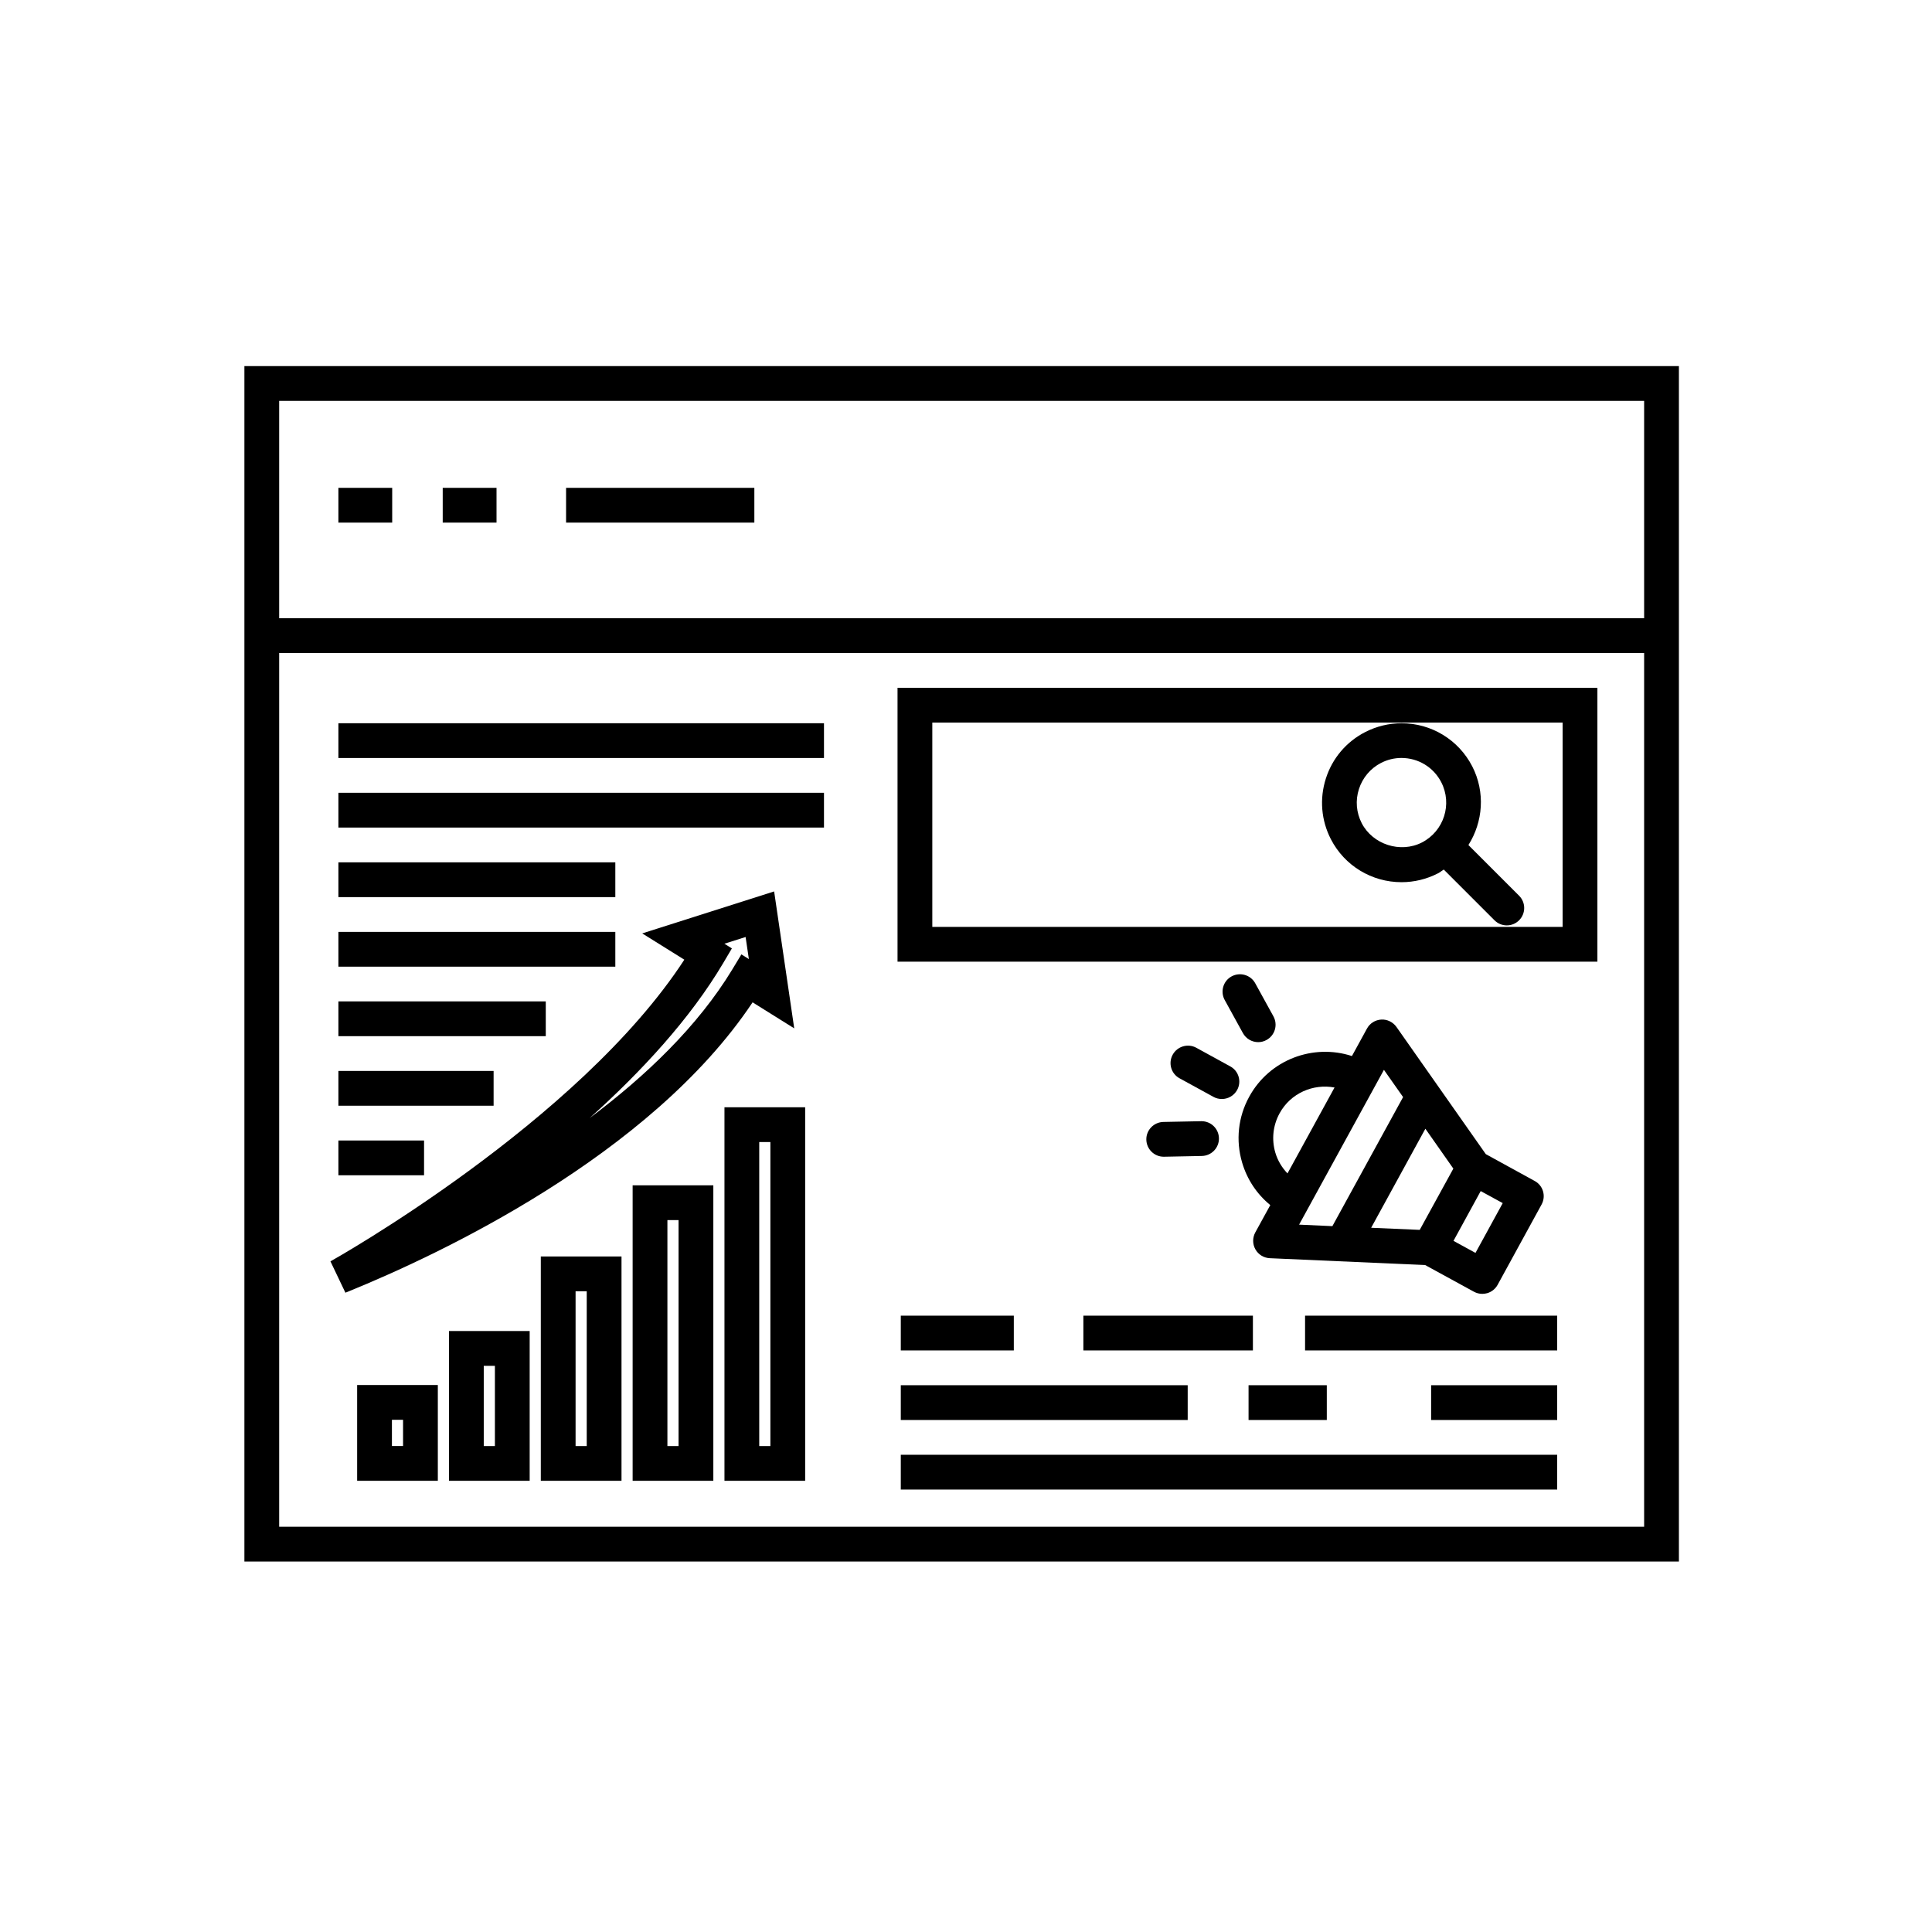
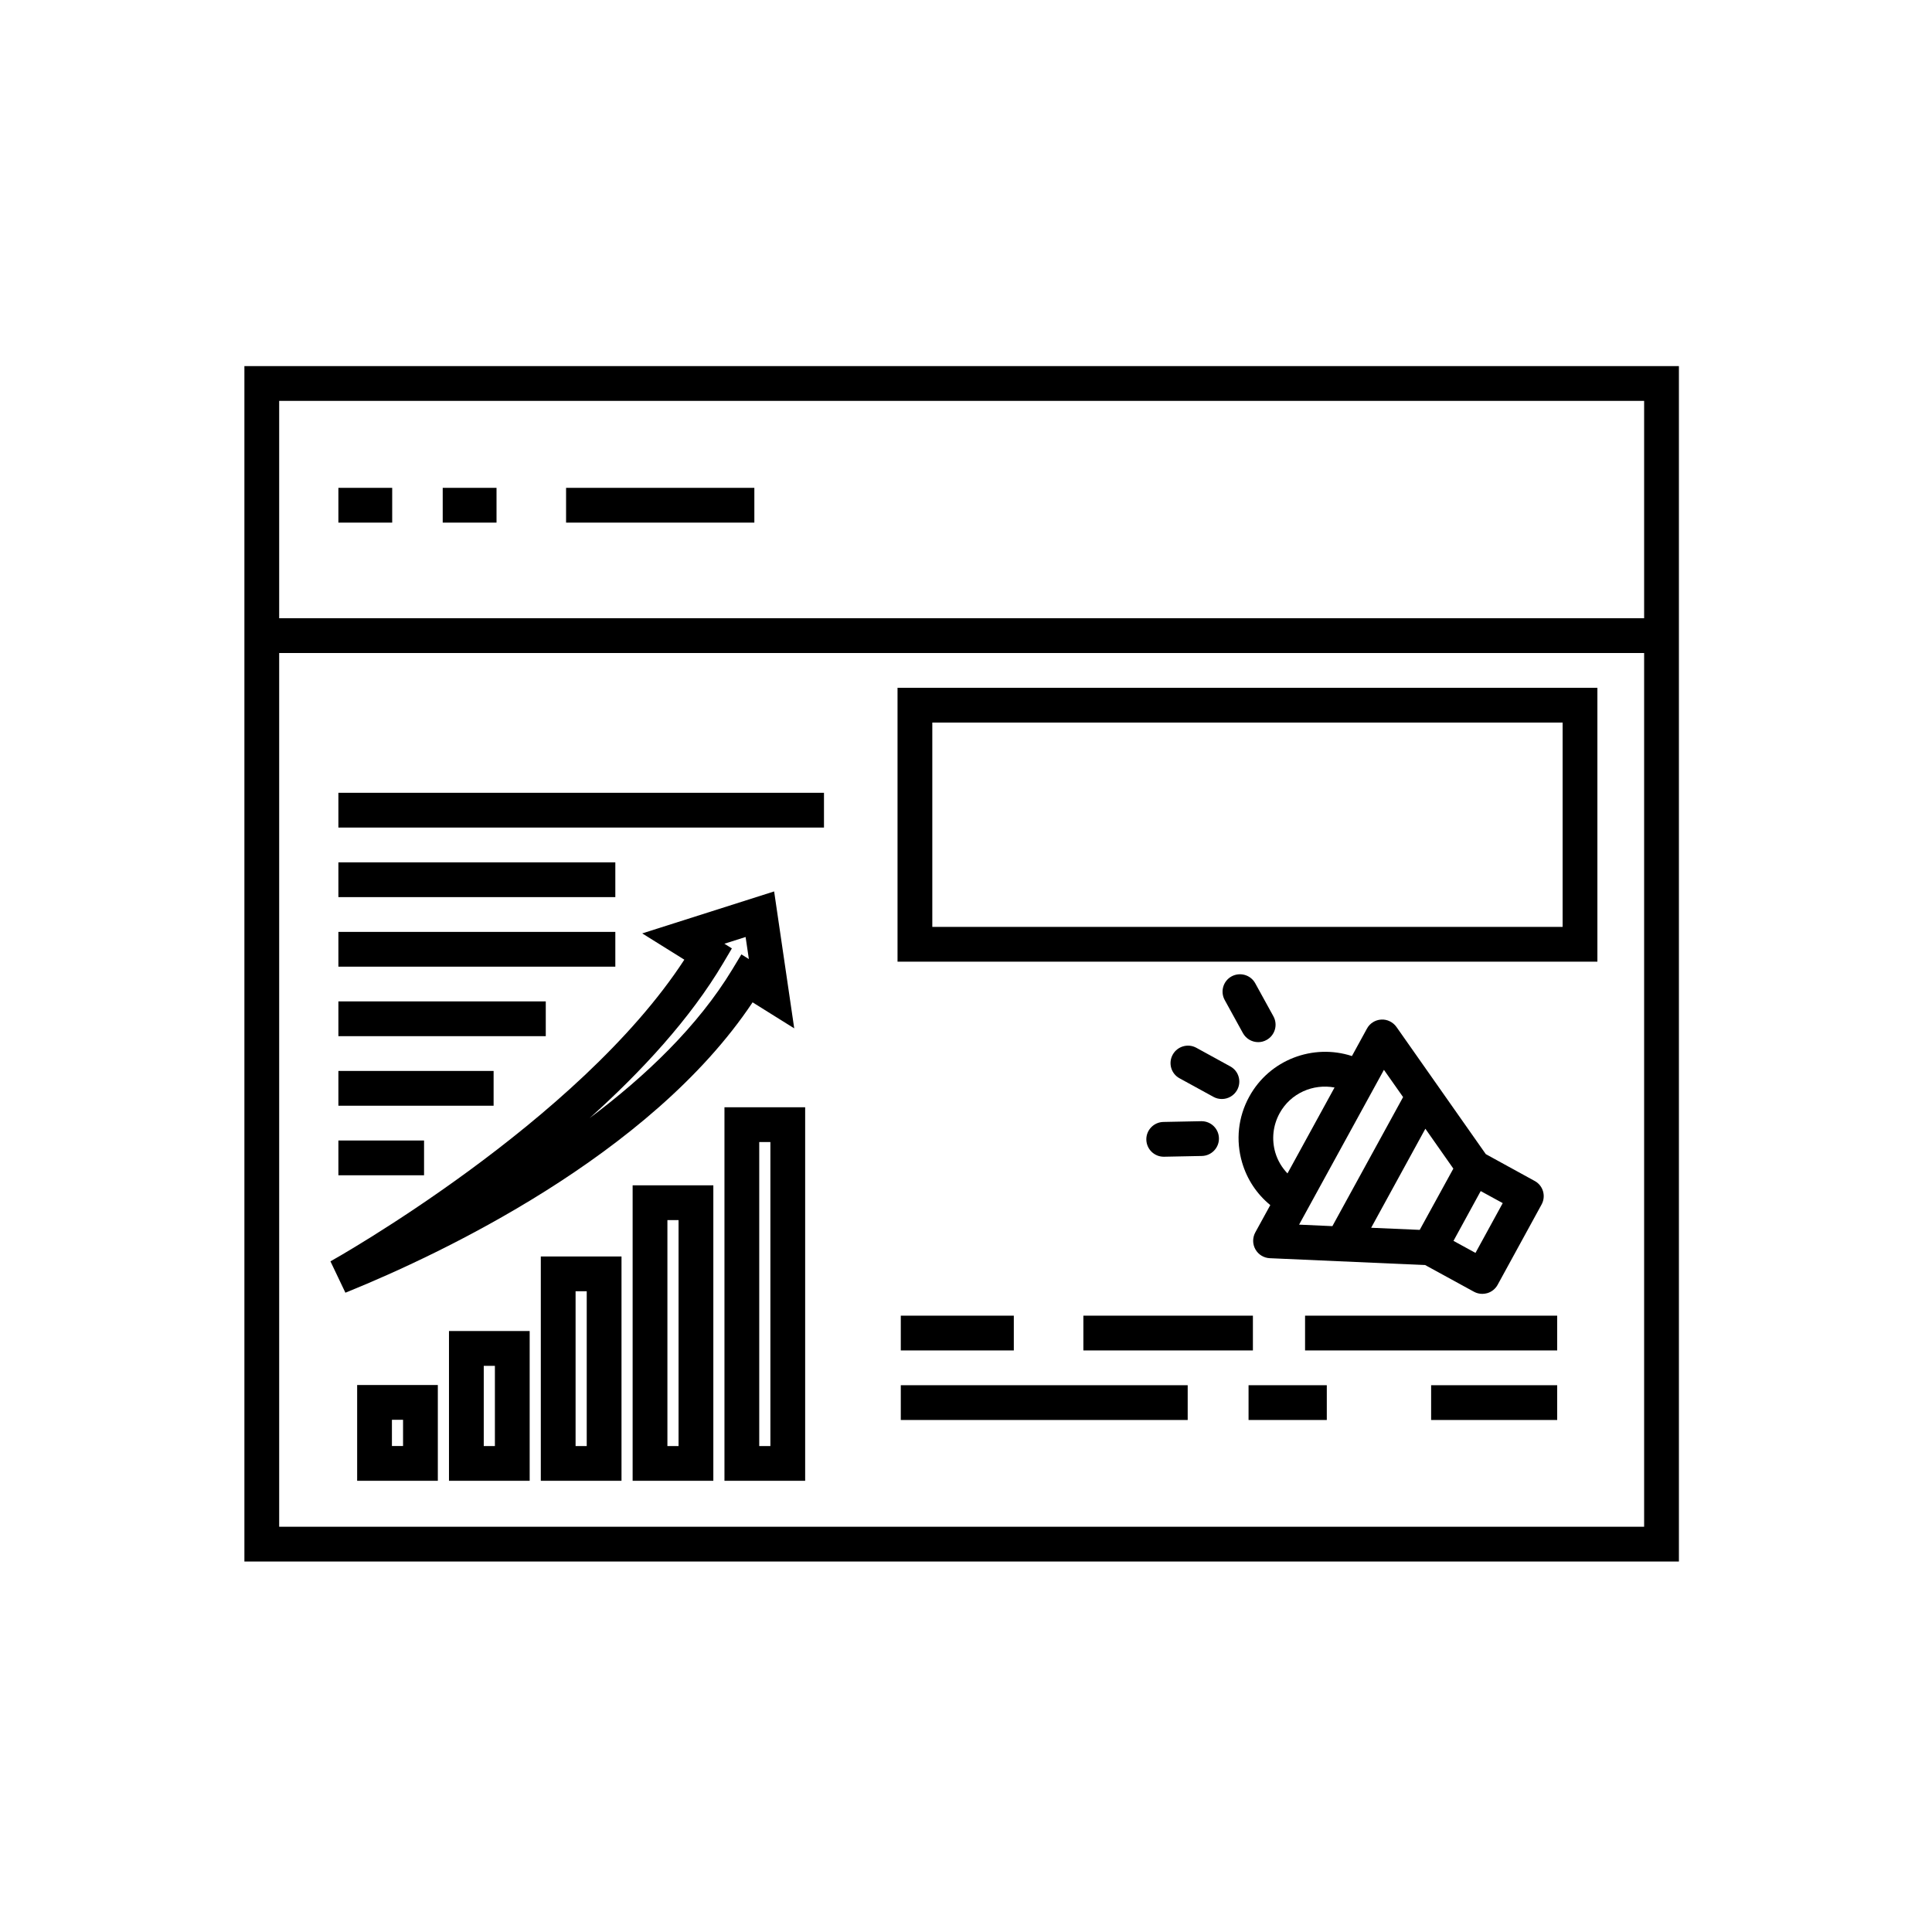
<svg xmlns="http://www.w3.org/2000/svg" viewBox="0 0 100.00 100.00" data-guides="{&quot;vertical&quot;:[],&quot;horizontal&quot;:[]}">
  <defs />
  <path fill="#000000" stroke="none" fill-opacity="1" stroke-width="1" stroke-opacity="1" color="rgb(51, 51, 51)" fill-rule="evenodd" id="tSvg1068931d700" title="Path 1" d="M12.65 18.95C12.65 39.575 12.65 60.2 12.65 80.825C37.4 80.825 62.15 80.825 86.9 80.825C86.9 60.2 86.9 39.575 86.9 18.95C62.15 18.95 37.4 18.95 12.65 18.95ZM85.1 79.025C61.55 79.025 38 79.025 14.45 79.025C14.45 63.95 14.45 48.875 14.45 33.8C38 33.8 61.55 33.8 85.1 33.8C85.1 48.875 85.1 63.95 85.1 79.025ZM85.1 32C61.55 32 38 32 14.45 32C14.45 28.25 14.45 24.5 14.45 20.75C38 20.75 61.55 20.75 85.1 20.75C85.1 24.5 85.1 28.25 85.1 32Z" />
  <path fill="#000000" stroke="none" fill-opacity="1" stroke-width="1" stroke-opacity="1" color="rgb(51, 51, 51)" fill-rule="evenodd" id="tSvgeed3dcac50" title="Path 2" d="M32.745 76.644C34.137 76.644 35.53 76.644 36.922 76.644C36.922 71.547 36.922 66.449 36.922 61.352C35.53 61.352 34.137 61.352 32.745 61.352C32.745 66.449 32.745 71.547 32.745 76.644ZM34.545 63.152C34.737 63.152 34.93 63.152 35.122 63.152C35.122 67.05 35.122 70.949 35.122 74.848C34.93 74.848 34.737 74.848 34.545 74.848C34.545 70.949 34.545 67.05 34.545 63.152Z" />
  <path fill="#000000" stroke="none" fill-opacity="1" stroke-width="1" stroke-opacity="1" color="rgb(51, 51, 51)" fill-rule="evenodd" id="tSvga928518090" title="Path 3" d="M37.498 76.644C38.89 76.644 40.282 76.644 41.675 76.644C41.675 70.201 41.675 63.757 41.675 57.312C40.282 57.312 38.89 57.312 37.498 57.312C37.498 63.757 37.498 70.201 37.498 76.644ZM39.298 59.112C39.49 59.112 39.682 59.112 39.875 59.112C39.875 64.358 39.875 69.603 39.875 74.848C39.682 74.848 39.49 74.848 39.298 74.848C39.298 69.603 39.298 64.358 39.298 59.112Z" />
  <path fill="#000000" stroke="none" fill-opacity="1" stroke-width="1" stroke-opacity="1" color="rgb(51, 51, 51)" fill-rule="evenodd" id="tSvgb9835e8a03" title="Path 4" d="M27.992 76.644C29.384 76.644 30.777 76.644 32.169 76.644C32.169 72.775 32.169 68.906 32.169 65.036C30.777 65.036 29.384 65.036 27.992 65.036C27.992 68.906 27.992 72.775 27.992 76.644ZM29.792 66.836C29.985 66.836 30.177 66.836 30.369 66.836C30.369 69.507 30.369 72.178 30.369 74.848C30.177 74.848 29.985 74.848 29.792 74.848C29.792 72.178 29.792 69.507 29.792 66.836Z" />
  <path fill="#000000" stroke="none" fill-opacity="1" stroke-width="1" stroke-opacity="1" color="rgb(51, 51, 51)" fill-rule="evenodd" id="tSvgf6b2c442d4" title="Path 5" d="M23.239 76.644C24.632 76.644 26.024 76.644 27.416 76.644C27.416 74.061 27.416 71.477 27.416 68.892C26.024 68.892 24.632 68.892 23.239 68.892C23.239 71.477 23.239 74.061 23.239 76.644ZM25.039 70.696C25.232 70.696 25.424 70.696 25.616 70.696C25.616 72.08 25.616 73.464 25.616 74.848C25.424 74.848 25.232 74.848 25.039 74.848C25.039 73.464 25.039 72.08 25.039 70.696Z" />
  <path fill="#000000" stroke="none" fill-opacity="1" stroke-width="1" stroke-opacity="1" color="rgb(51, 51, 51)" fill-rule="evenodd" id="tSvg3cdb4a811e" title="Path 6" d="M18.486 76.644C19.878 76.644 21.27 76.644 22.662 76.644C22.662 74.992 22.662 73.34 22.662 71.688C21.27 71.688 19.878 71.688 18.486 71.688C18.486 73.34 18.486 74.992 18.486 76.644ZM20.286 73.487C20.478 73.487 20.67 73.487 20.862 73.487C20.862 73.94 20.862 74.392 20.862 74.844C20.67 74.844 20.478 74.844 20.286 74.844C20.286 74.392 20.286 73.94 20.286 73.487Z" />
  <path fill="#000000" stroke="none" fill-opacity="1" stroke-width="1" stroke-opacity="1" color="rgb(51, 51, 51)" fill-rule="evenodd" id="tSvg10bbf08849a" title="Path 7" d="M17.878 66.91C17.941 66.884 18.005 66.859 18.068 66.833C22.652 64.966 33.646 59.844 38.954 51.881C39.673 52.33 40.391 52.779 41.109 53.227C40.762 50.865 40.416 48.502 40.069 46.14C37.793 46.864 35.517 47.589 33.241 48.313C33.968 48.766 34.694 49.22 35.421 49.673C29.947 58.086 17.235 65.216 17.104 65.287C17.362 65.828 17.62 66.369 17.878 66.91ZM37.435 49.845C37.584 49.593 37.733 49.341 37.882 49.089C37.753 49.008 37.624 48.928 37.495 48.847C37.861 48.731 38.226 48.615 38.592 48.499C38.648 48.88 38.704 49.26 38.761 49.641C38.632 49.56 38.503 49.48 38.374 49.399C38.217 49.659 38.06 49.919 37.903 50.179C36.117 53.125 33.413 55.706 30.52 57.871C33.195 55.47 35.727 52.732 37.435 49.845Z" />
  <path fill="#000000" stroke="none" fill-opacity="1" stroke-width="1" stroke-opacity="1" color="rgb(51, 51, 51)" fill-rule="evenodd" id="tSvg92b355ba2c" title="Path 8" d="M82.681 35.6C70.606 35.6 58.531 35.6 46.456 35.6C46.456 40.325 46.456 45.05 46.456 49.775C58.531 49.775 70.606 49.775 82.681 49.775C82.681 45.05 82.681 40.325 82.681 35.6ZM80.881 47.975C70.006 47.975 59.131 47.975 48.256 47.975C48.256 44.45 48.256 40.925 48.256 37.4C59.131 37.4 70.006 37.4 80.881 37.4C80.881 40.925 80.881 44.45 80.881 47.975Z" />
  <path fill="#000000" stroke="none" fill-opacity="1" stroke-width="1" stroke-opacity="1" color="rgb(51, 51, 51)" fill-rule="evenodd" id="tSvg2f057f75a8" title="Path 9" d="M76.293 66.861C76.427 66.934 76.575 66.97 76.726 66.97C76.81 66.97 76.895 66.956 76.979 66.934C77.208 66.868 77.401 66.713 77.517 66.502C78.275 65.117 79.033 63.732 79.791 62.346C80.031 61.911 79.872 61.362 79.436 61.127C78.593 60.664 77.749 60.201 76.905 59.738C75.363 57.543 73.821 55.348 72.279 53.153C72.099 52.9 71.793 52.752 71.491 52.773C71.182 52.791 70.9 52.967 70.753 53.241C70.494 53.714 70.235 54.188 69.976 54.661C67.969 54.007 65.711 54.844 64.66 56.764C64.084 57.811 63.954 59.024 64.291 60.17C64.548 61.049 65.058 61.809 65.75 62.375C65.491 62.847 65.232 63.319 64.973 63.791C64.826 64.066 64.826 64.396 64.98 64.667C65.131 64.937 65.413 65.11 65.726 65.124C68.406 65.242 71.086 65.361 73.766 65.479C74.608 65.939 75.451 66.4 76.293 66.861ZM76.641 61.65C77.021 61.858 77.401 62.065 77.781 62.273C77.311 63.132 76.841 63.991 76.371 64.85C75.991 64.642 75.612 64.435 75.232 64.227C75.702 63.368 76.172 62.509 76.641 61.65ZM66.011 59.661C65.81 58.975 65.888 58.251 66.232 57.622C66.802 56.581 67.969 56.082 69.076 56.289C68.264 57.772 67.452 59.254 66.64 60.736C66.355 60.438 66.134 60.075 66.011 59.661ZM67.241 63.387C68.705 60.716 70.169 58.046 71.632 55.375C71.963 55.845 72.293 56.315 72.624 56.785C71.404 59.011 70.184 61.238 68.964 63.465C68.39 63.439 67.816 63.413 67.241 63.387ZM70.971 63.549C71.906 61.84 72.842 60.132 73.777 58.423C74.26 59.111 74.742 59.799 75.225 60.487C74.645 61.544 74.065 62.601 73.485 63.658C72.647 63.621 71.809 63.585 70.971 63.549Z" />
  <path fill="#000000" stroke="none" fill-opacity="1" stroke-width="1" stroke-opacity="1" color="rgb(51, 51, 51)" fill-rule="evenodd" id="tSvg17d13e4e0c3" title="Path 10" d="M60.698 54.592C60.459 55.028 60.617 55.576 61.053 55.812C61.639 56.133 62.225 56.454 62.811 56.775C62.948 56.852 63.096 56.884 63.244 56.884C63.563 56.884 63.869 56.715 64.035 56.416C64.274 55.98 64.115 55.432 63.679 55.197C63.094 54.875 62.508 54.554 61.922 54.233C61.486 53.994 60.937 54.156 60.698 54.592Z" />
  <path fill="#000000" stroke="none" fill-opacity="1" stroke-width="1" stroke-opacity="1" color="rgb(51, 51, 51)" fill-rule="evenodd" id="tSvg195fff6200b" title="Path 11" d="M64.97 50.893C64.731 50.457 64.182 50.302 63.746 50.538C63.31 50.777 63.152 51.325 63.391 51.761C63.705 52.332 64.019 52.903 64.333 53.473C64.499 53.772 64.805 53.941 65.124 53.941C65.272 53.941 65.42 53.906 65.557 53.828C65.993 53.589 66.151 53.041 65.912 52.605C65.598 52.034 65.284 51.464 64.97 50.893Z" />
  <path fill="#000000" stroke="none" fill-opacity="1" stroke-width="1" stroke-opacity="1" color="rgb(51, 51, 51)" fill-rule="evenodd" id="tSvg177401559ae" title="Path 12" d="M59.334 58.989C59.344 59.481 59.745 59.872 60.234 59.872C60.24 59.872 60.246 59.872 60.252 59.872C60.904 59.859 61.557 59.846 62.21 59.833C62.705 59.822 63.103 59.411 63.092 58.915C63.082 58.423 62.681 58.033 62.192 58.033C62.186 58.033 62.18 58.033 62.175 58.033C61.522 58.046 60.869 58.059 60.216 58.072C59.721 58.082 59.323 58.493 59.334 58.989Z" />
  <path fill="#000000" stroke="none" fill-opacity="1" stroke-width="1" stroke-opacity="1" color="rgb(51, 51, 51)" fill-rule="evenodd" id="tSvg487d1526da" title="Path 13" d="M67.55 68.098C71.9 68.098 76.25 68.098 80.6 68.098C80.6 68.698 80.6 69.298 80.6 69.898C76.25 69.898 71.9 69.898 67.55 69.898C67.55 69.298 67.55 68.698 67.55 68.098Z" />
  <path fill="#000000" stroke="none" fill-opacity="1" stroke-width="1" stroke-opacity="1" color="rgb(51, 51, 51)" fill-rule="evenodd" id="tSvg91dec53557" title="Path 14" d="M56.075 68.098C59 68.098 61.925 68.098 64.85 68.098C64.85 68.698 64.85 69.298 64.85 69.898C61.925 69.898 59 69.898 56.075 69.898C56.075 69.298 56.075 68.698 56.075 68.098Z" />
  <path fill="#000000" stroke="none" fill-opacity="1" stroke-width="1" stroke-opacity="1" color="rgb(51, 51, 51)" fill-rule="evenodd" id="tSvg99c68b1a9" title="Path 15" d="M46.625 68.098C48.575 68.098 50.525 68.098 52.475 68.098C52.475 68.698 52.475 69.298 52.475 69.898C50.525 69.898 48.575 69.898 46.625 69.898C46.625 69.298 46.625 68.698 46.625 68.098Z" />
  <path fill="#000000" stroke="none" fill-opacity="1" stroke-width="1" stroke-opacity="1" color="rgb(51, 51, 51)" fill-rule="evenodd" id="tSvg14cf7054b7" title="Path 16" d="M74.075 71.698C76.25 71.698 78.425 71.698 80.6 71.698C80.6 72.298 80.6 72.898 80.6 73.498C78.425 73.498 76.25 73.498 74.075 73.498C74.075 72.898 74.075 72.298 74.075 71.698Z" />
  <path fill="#000000" stroke="none" fill-opacity="1" stroke-width="1" stroke-opacity="1" color="rgb(51, 51, 51)" fill-rule="evenodd" id="tSvg174b31f0c88" title="Path 17" d="M64.625 71.698C65.975 71.698 67.325 71.698 68.675 71.698C68.675 72.298 68.675 72.898 68.675 73.498C67.325 73.498 65.975 73.498 64.625 73.498C64.625 72.898 64.625 72.298 64.625 71.698Z" />
  <path fill="#000000" stroke="none" fill-opacity="1" stroke-width="1" stroke-opacity="1" color="rgb(51, 51, 51)" fill-rule="evenodd" id="tSvg1139e371650" title="Path 18" d="M46.625 71.698C51.575 71.698 56.525 71.698 61.475 71.698C61.475 72.298 61.475 72.898 61.475 73.498C56.525 73.498 51.575 73.498 46.625 73.498C46.625 72.898 46.625 72.298 46.625 71.698Z" />
-   <path fill="#000000" stroke="none" fill-opacity="1" stroke-width="1" stroke-opacity="1" color="rgb(51, 51, 51)" fill-rule="evenodd" id="tSvg1971b8b6c66" title="Path 19" d="M46.625 75.298C57.95 75.298 69.275 75.298 80.6 75.298C80.6 75.898 80.6 76.498 80.6 77.098C69.275 77.098 57.95 77.098 46.625 77.098C46.625 76.498 46.625 75.898 46.625 75.298Z" />
  <path fill="#000000" stroke="none" fill-opacity="1" stroke-width="1" stroke-opacity="1" color="rgb(51, 51, 51)" fill-rule="evenodd" id="tSvg79cf5b421" title="Path 20" d="M29.3 25.25C32.548 25.25 35.797 25.25 39.045 25.25C39.045 25.85 39.045 26.45 39.045 27.05C35.797 27.05 32.548 27.05 29.3 27.05C29.3 26.45 29.3 25.85 29.3 25.25Z" />
  <path fill="#000000" stroke="none" fill-opacity="1" stroke-width="1" stroke-opacity="1" color="rgb(51, 51, 51)" fill-rule="evenodd" id="tSvg171c8153edc" title="Path 21" d="M17.515 25.25C18.444 25.25 19.372 25.25 20.3 25.25C20.3 25.85 20.3 26.45 20.3 27.05C19.372 27.05 18.444 27.05 17.515 27.05C17.515 26.45 17.515 25.85 17.515 25.25Z" />
  <path fill="#000000" stroke="none" fill-opacity="1" stroke-width="1" stroke-opacity="1" color="rgb(51, 51, 51)" fill-rule="evenodd" id="tSvg31ede8ab70" title="Path 22" d="M22.915 25.25C23.843 25.25 24.772 25.25 25.7 25.25C25.7 25.85 25.7 26.45 25.7 27.05C24.772 27.05 23.843 27.05 22.915 27.05C22.915 26.45 22.915 25.85 22.915 25.25Z" />
-   <path fill="#000000" stroke="none" fill-opacity="1" stroke-width="1" stroke-opacity="1" color="rgb(51, 51, 51)" fill-rule="evenodd" id="tSvg3f4c792568" title="Path 23" d="M72.546 45.662C73.196 45.662 73.847 45.504 74.427 45.205C74.536 45.149 74.627 45.071 74.729 45.008C75.605 45.883 76.48 46.759 77.355 47.634C77.531 47.81 77.76 47.898 77.992 47.898C78.224 47.898 78.452 47.81 78.628 47.634C78.98 47.283 78.98 46.713 78.628 46.362C77.754 45.487 76.879 44.613 76.005 43.739C76.758 42.547 76.891 41.007 76.202 39.664C75.492 38.29 74.089 37.435 72.542 37.435C71.892 37.435 71.242 37.594 70.662 37.892C69.684 38.395 68.96 39.249 68.626 40.297C68.292 41.345 68.383 42.459 68.886 43.437C69.593 44.808 70.996 45.662 72.546 45.662ZM70.338 40.842C70.528 40.255 70.932 39.773 71.481 39.489C71.811 39.32 72.166 39.232 72.539 39.232C73.411 39.232 74.202 39.714 74.599 40.487C75.183 41.623 74.736 43.018 73.601 43.605C72.486 44.178 71.052 43.711 70.482 42.607C70.201 42.058 70.148 41.433 70.338 40.842Z" />
-   <path fill="#000000" stroke="none" fill-opacity="1" stroke-width="1" stroke-opacity="1" color="rgb(51, 51, 51)" fill-rule="evenodd" id="tSvg3ce8cff585" title="Path 24" d="M17.515 37.435C25.893 37.435 34.271 37.435 42.649 37.435C42.649 38.035 42.649 38.635 42.649 39.235C34.271 39.235 25.893 39.235 17.515 39.235C17.515 38.635 17.515 38.035 17.515 37.435Z" />
  <path fill="#000000" stroke="none" fill-opacity="1" stroke-width="1" stroke-opacity="1" color="rgb(51, 51, 51)" fill-rule="evenodd" id="tSvgaca68f508d" title="Path 25" d="M17.515 41.035C25.893 41.035 34.271 41.035 42.649 41.035C42.649 41.635 42.649 42.235 42.649 42.835C34.271 42.835 25.893 42.835 17.515 42.835C17.515 42.235 17.515 41.635 17.515 41.035Z" />
  <path fill="#000000" stroke="none" fill-opacity="1" stroke-width="1" stroke-opacity="1" color="rgb(51, 51, 51)" fill-rule="evenodd" id="tSvged17ade70b" title="Path 26" d="M17.515 44.635C22.293 44.635 27.071 44.635 31.849 44.635C31.849 45.235 31.849 45.835 31.849 46.435C27.071 46.435 22.293 46.435 17.515 46.435C17.515 45.835 17.515 45.235 17.515 44.635Z" />
  <path fill="#000000" stroke="none" fill-opacity="1" stroke-width="1" stroke-opacity="1" color="rgb(51, 51, 51)" fill-rule="evenodd" id="tSvgc3dfdf39cc" title="Path 27" d="M17.515 48.235C22.293 48.235 27.071 48.235 31.849 48.235C31.849 48.835 31.849 49.435 31.849 50.035C27.071 50.035 22.293 50.035 17.515 50.035C17.515 49.435 17.515 48.835 17.515 48.235Z" />
  <path fill="#000000" stroke="none" fill-opacity="1" stroke-width="1" stroke-opacity="1" color="rgb(51, 51, 51)" fill-rule="evenodd" id="tSvge119f97bce" title="Path 28" d="M17.515 51.831C21.093 51.831 24.671 51.831 28.249 51.831C28.249 52.431 28.249 53.032 28.249 53.632C24.671 53.632 21.093 53.632 17.515 53.632C17.515 53.032 17.515 52.431 17.515 51.831Z" />
  <path fill="#000000" stroke="none" fill-opacity="1" stroke-width="1" stroke-opacity="1" color="rgb(51, 51, 51)" fill-rule="evenodd" id="tSvg172ec34e182" title="Path 29" d="M17.515 55.431C20.193 55.431 22.871 55.431 25.549 55.431C25.549 56.032 25.549 56.632 25.549 57.231C22.871 57.231 20.193 57.231 17.515 57.231C17.515 56.632 17.515 56.032 17.515 55.431Z" />
  <path fill="#000000" stroke="none" fill-opacity="1" stroke-width="1" stroke-opacity="1" color="rgb(51, 51, 51)" fill-rule="evenodd" id="tSvgfb8fe0d462" title="Path 30" d="M17.515 59.032C18.993 59.032 20.471 59.032 21.949 59.032C21.949 59.632 21.949 60.231 21.949 60.831C20.471 60.831 18.993 60.831 17.515 60.831C17.515 60.231 17.515 59.632 17.515 59.032Z" />
</svg>